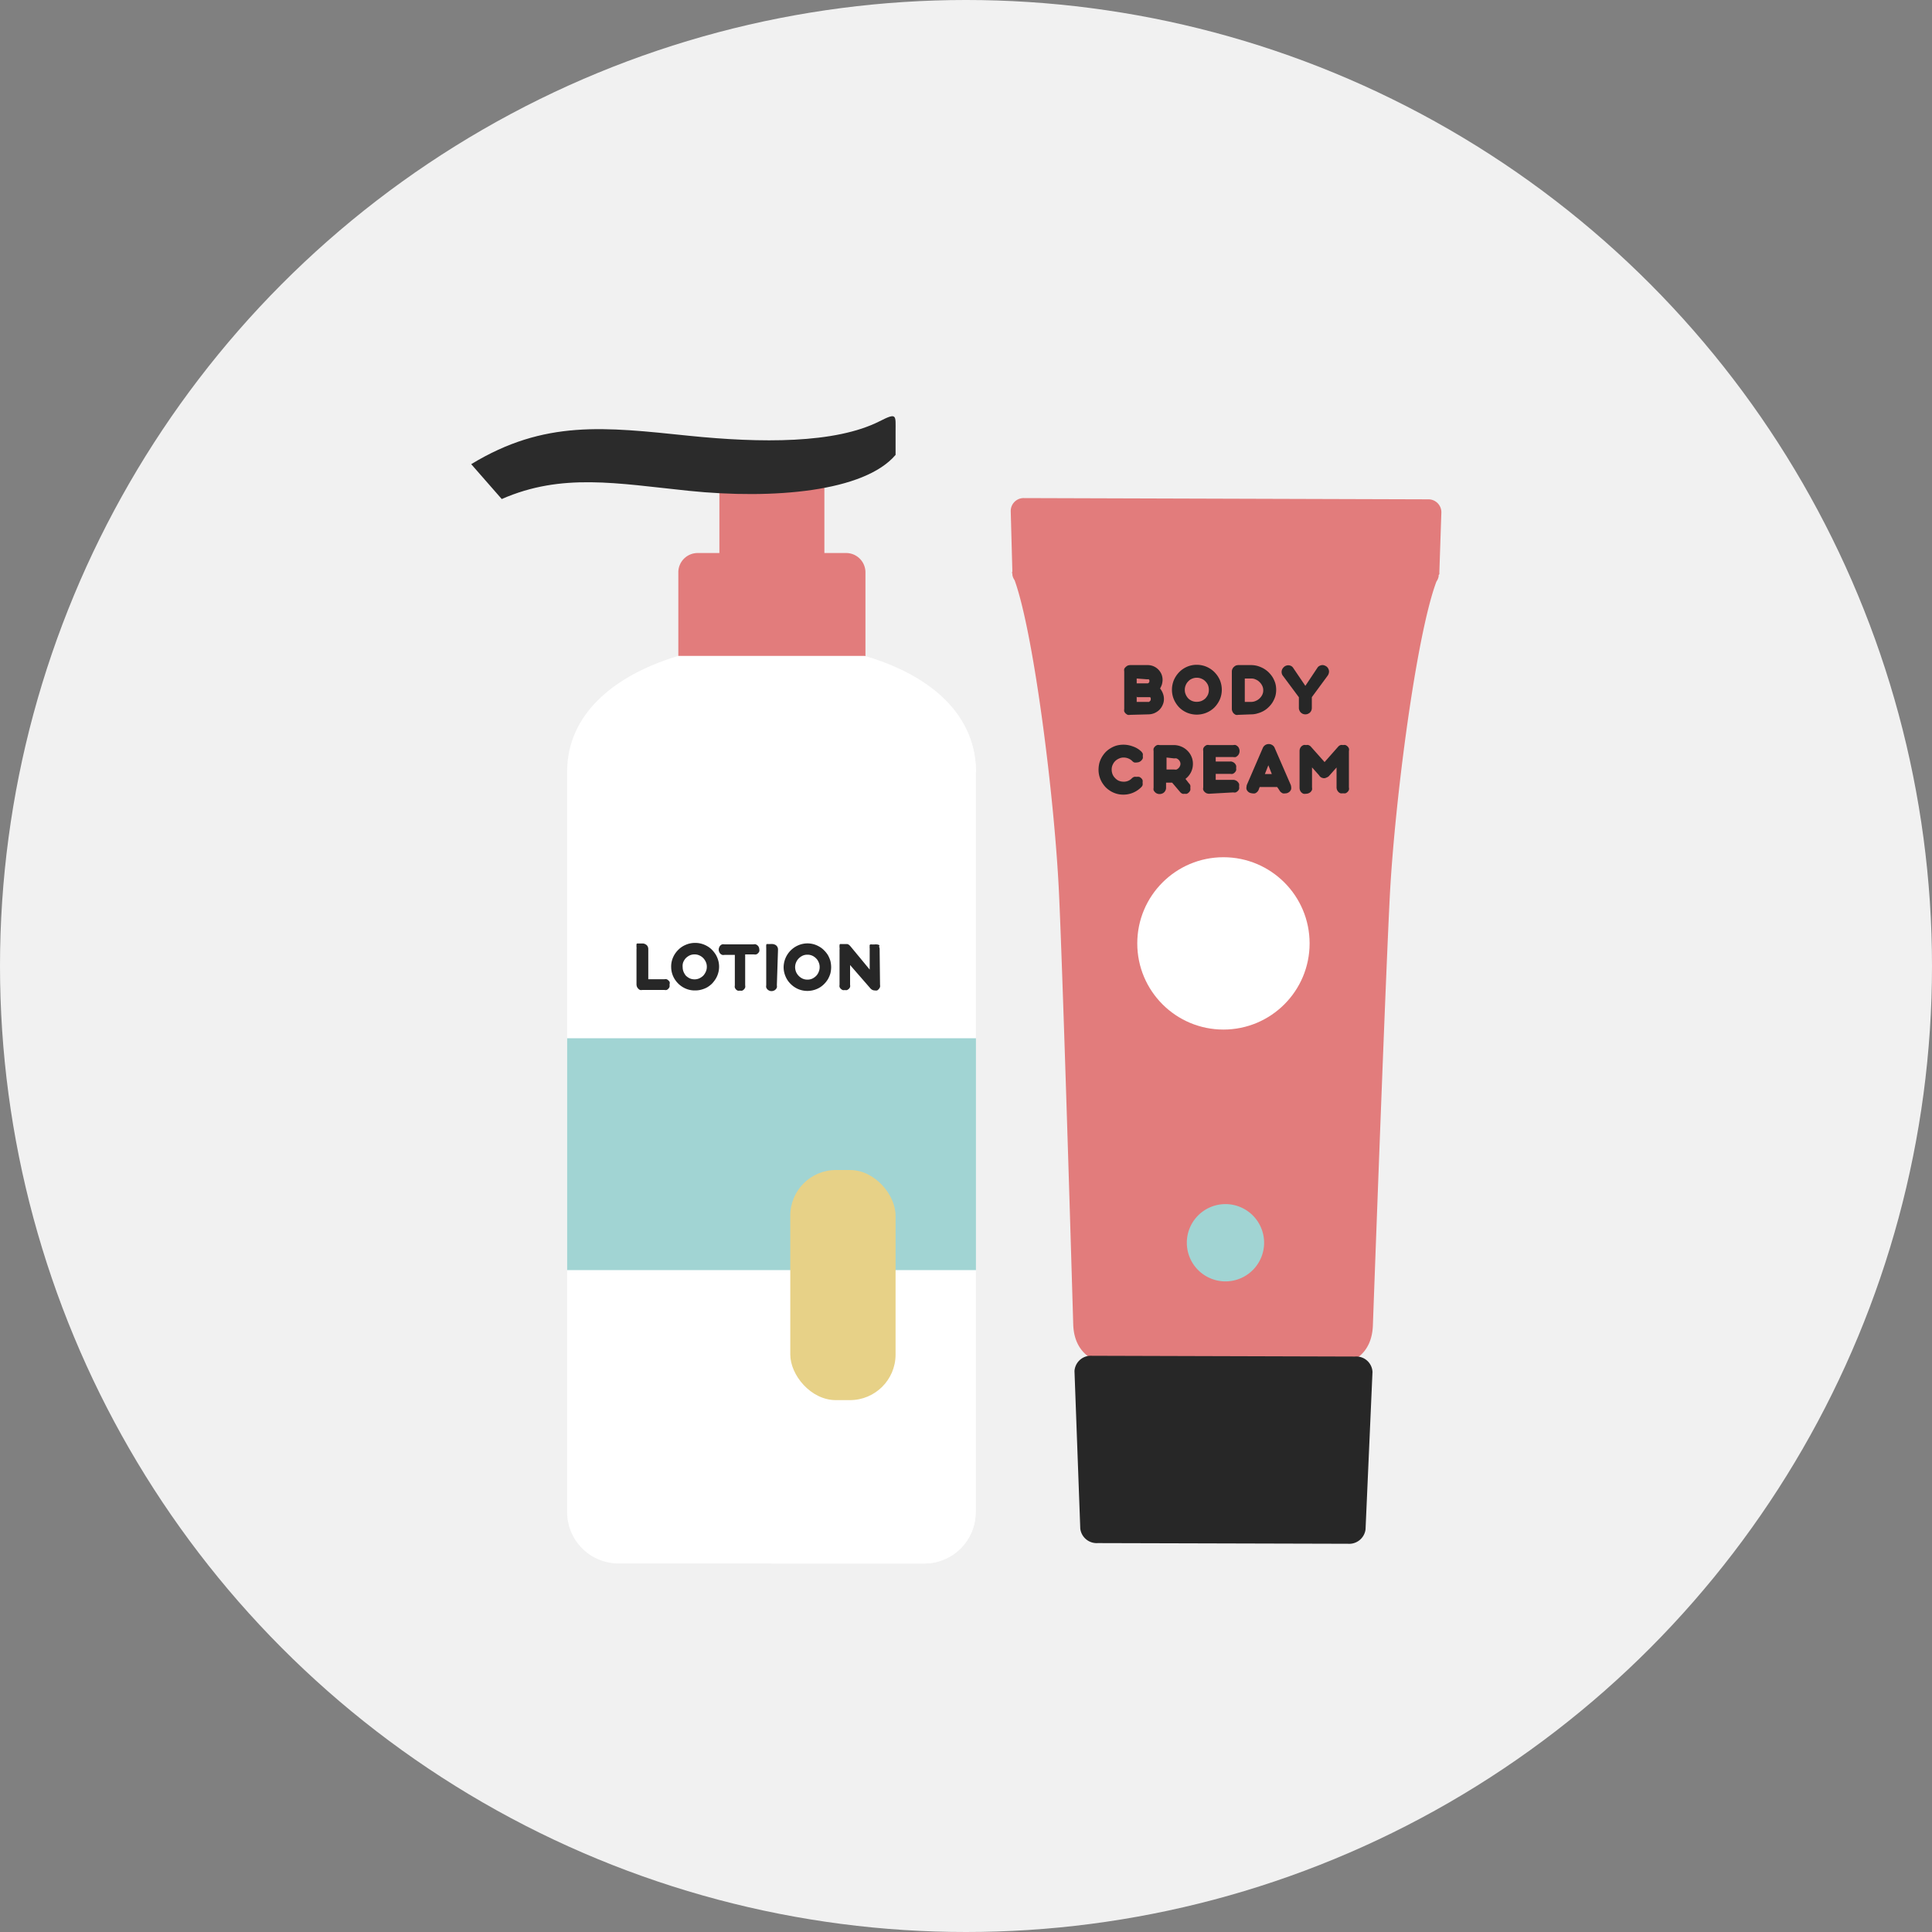
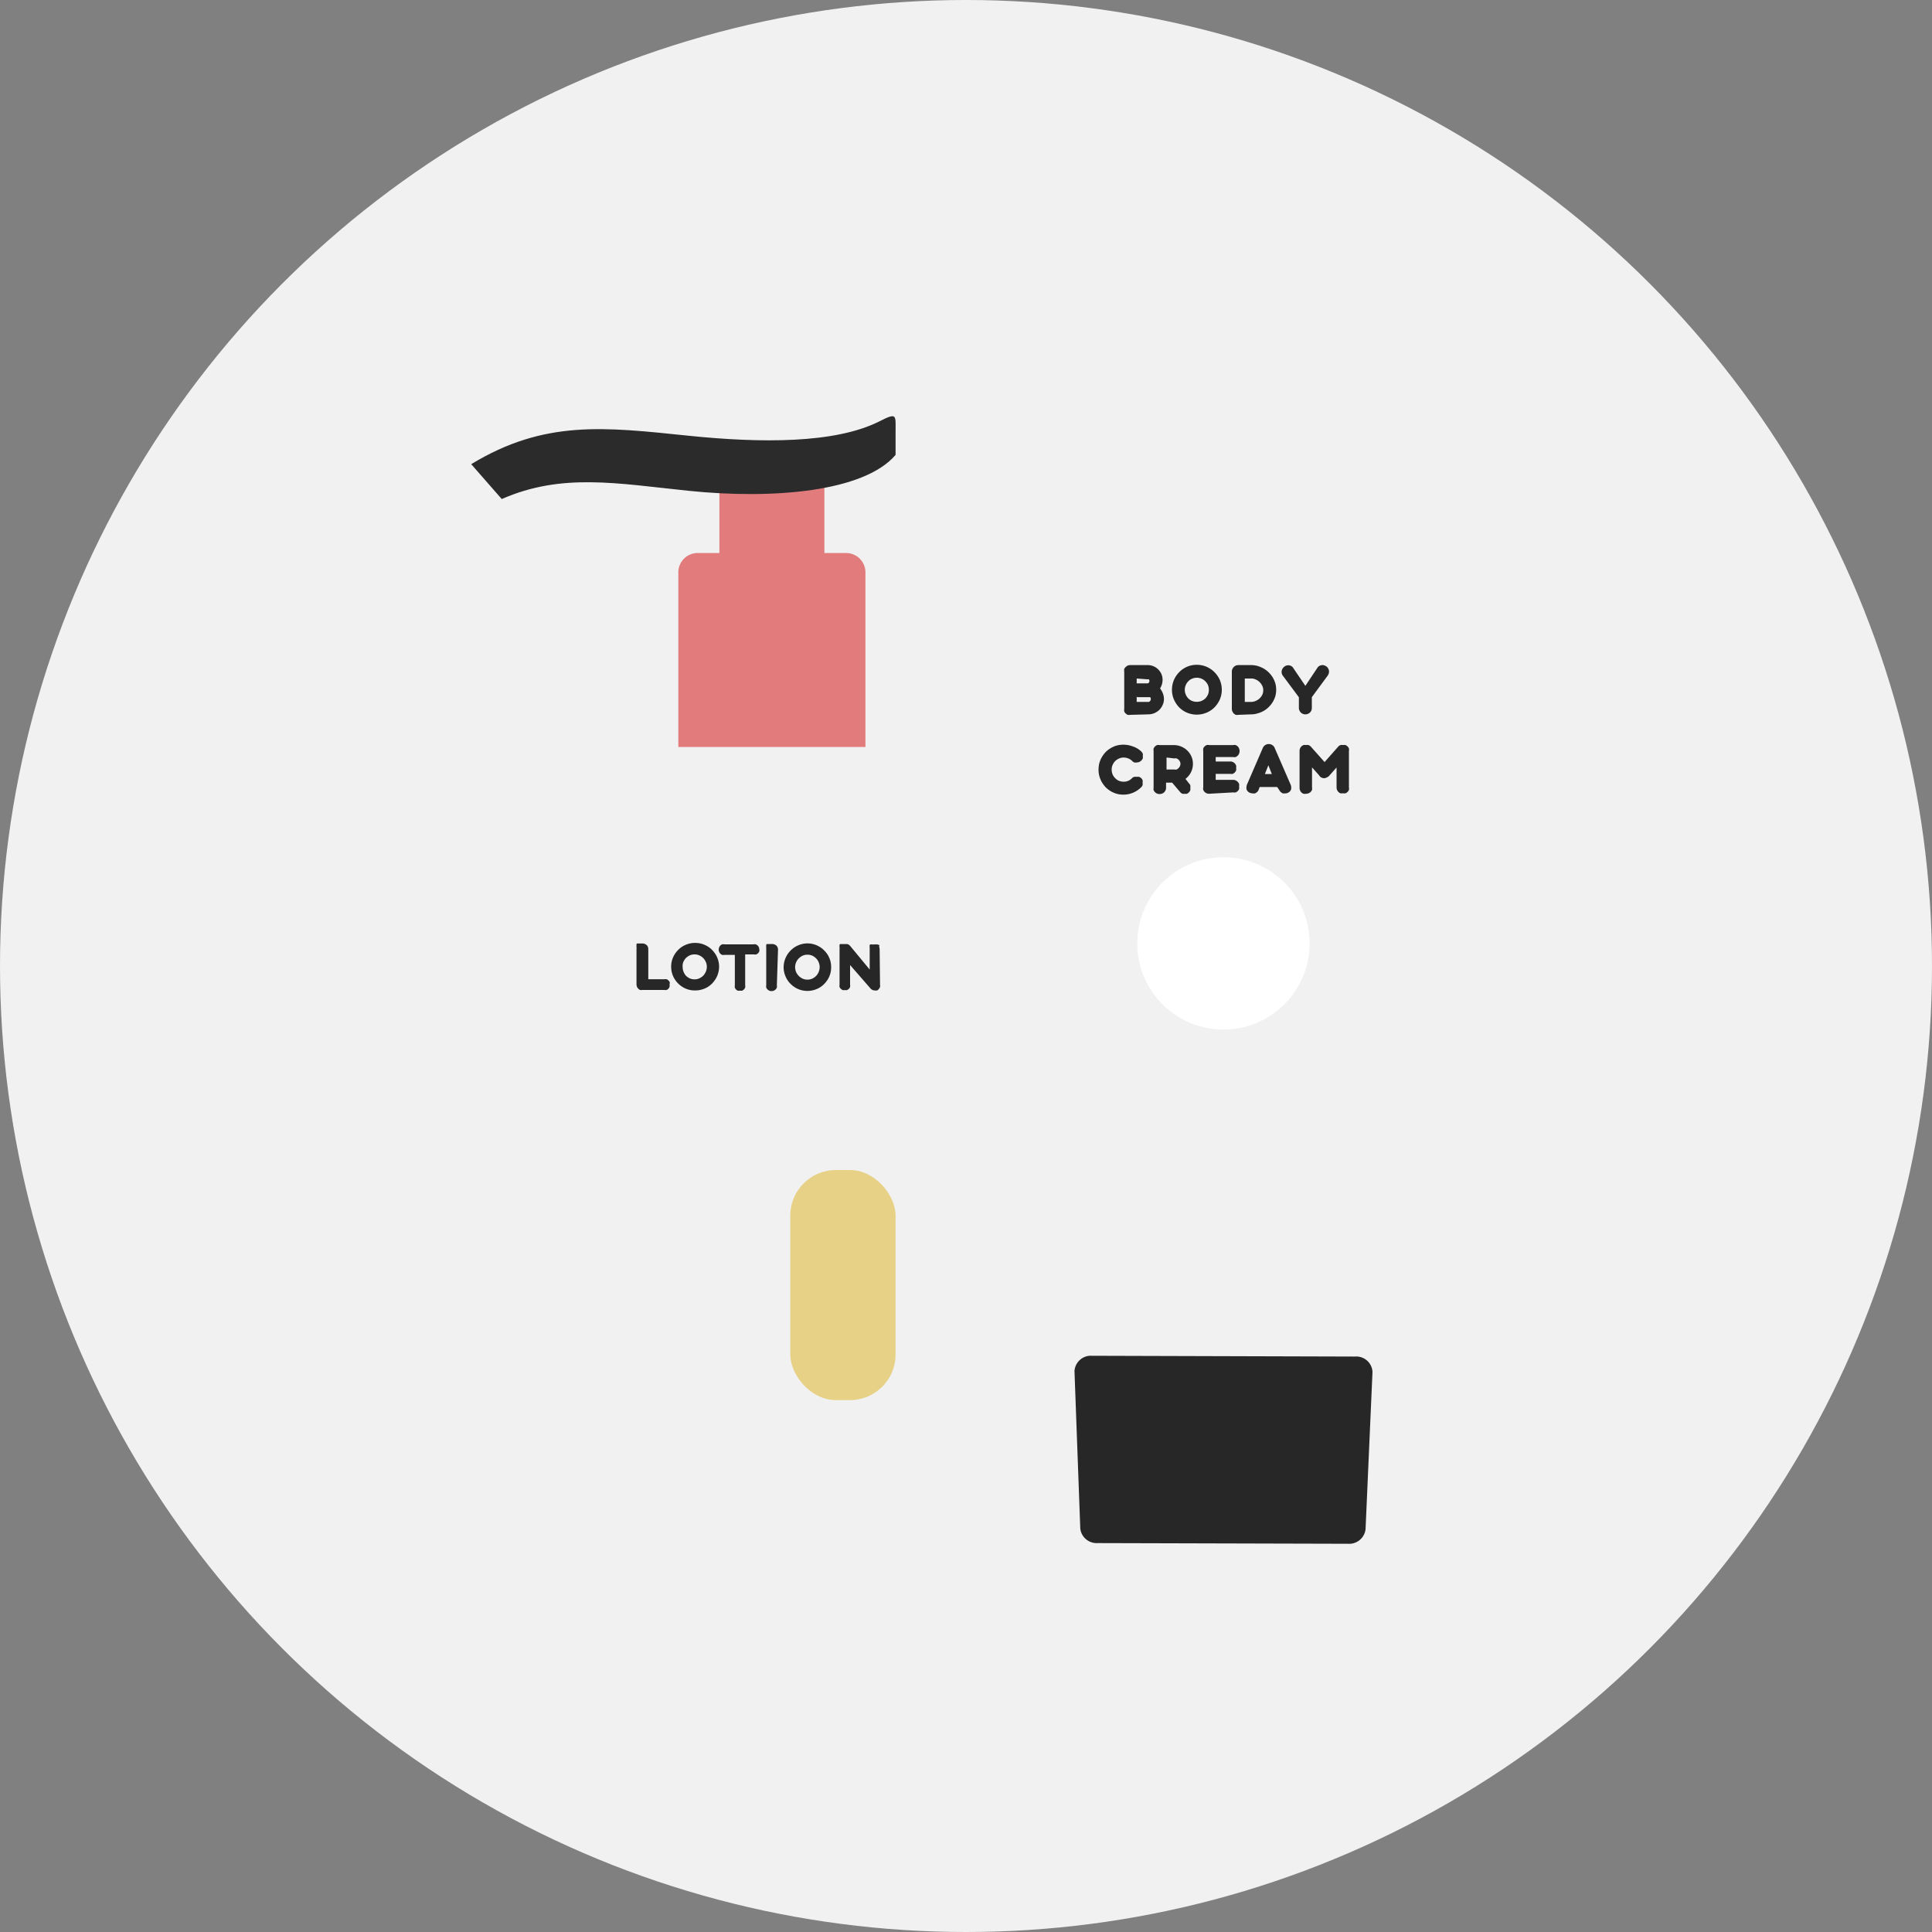
<svg xmlns="http://www.w3.org/2000/svg" id="Слой_1" data-name="Слой 1" viewBox="0 0 200 200">
  <rect x="0" y="0" width="200" height="200" fill="#808080" stroke="none" />
  <defs>
    <style>.cls-1{fill:#f1f1f1;}.cls-2,.cls-8{fill:#e27c7c;}.cls-2,.cls-3,.cls-4{fill-rule:evenodd;}.cls-3,.cls-9{fill:#fff;}.cls-4{fill:#2b2b2b;}.cls-5{fill:#272727;}.cls-6{fill:#a1d4d3;}.cls-7{fill:#e7d187;}</style>
  </defs>
  <title>Иконки_для_каталога NEW</title>
  <circle class="cls-1" cx="100" cy="100" r="100" />
  <polygon class="cls-2" points="74.47 46.46 85.34 46.46 85.34 60.8 74.47 60.8 74.47 46.46 74.47 46.46" />
  <path class="cls-2" d="M72.16,57.25h15.5a2,2,0,0,1,1.93,1.94V77.33H70.22V59.19a2,2,0,0,1,1.94-1.94Z" />
-   <path class="cls-3" d="M101,79.9v76.66a5.31,5.31,0,0,1-5.29,5.29H64a5.32,5.32,0,0,1-5.29-5.29V79.9c0-6.06,5-10.05,11.51-12h19.3c6.54,1.9,11.51,5.89,11.51,12Z" />
-   <path class="cls-3" d="M101,79.9v76.66a5.31,5.31,0,0,1-5.29,5.29H79.87V68h9.65c6.54,1.9,11.51,5.89,11.51,12Z" />
  <path class="cls-4" d="M71.31,50.81c-7.46-.77-13.14-1.88-19.37.85l-3.16-3.61c7.6-4.62,13.83-3.84,22.53-2.94,7.42.76,15.16.83,19.76-1.51,1.81-.92,1.64-.63,1.64,1.07v2.42c-3.24,3.81-12.66,4.62-21.4,3.72Z" />
  <path class="cls-5" d="M69.31,101.93a.59.59,0,0,1,0,.23.52.52,0,0,1-.12.19.46.46,0,0,1-.18.13.51.51,0,0,1-.22,0h-2.3a.59.59,0,0,1-.23,0,.45.45,0,0,1-.19-.14.5.5,0,0,1-.13-.19.7.7,0,0,1-.05-.25V98.24a.69.69,0,0,0,0-.2,1.23,1.23,0,0,1,0-.19.36.36,0,0,1,0-.1.16.16,0,0,1,.06-.08l.12,0h.19l.32,0a.66.66,0,0,1,.27.1.5.5,0,0,1,.19.19.63.63,0,0,1,.07.32v3.09h1.68a.59.59,0,0,1,.22,0,.5.5,0,0,1,.19.13.46.46,0,0,1,.13.18A.69.69,0,0,1,69.31,101.93Z" />
  <path class="cls-5" d="M69.48,100.12a2.34,2.34,0,0,1,.19-1,2.5,2.5,0,0,1,.53-.78,2.35,2.35,0,0,1,.78-.53,2.39,2.39,0,0,1,1-.2,2.32,2.32,0,0,1,.65.09,2.55,2.55,0,0,1,.59.25,2.33,2.33,0,0,1,.5.39,3.05,3.05,0,0,1,.38.49,2.55,2.55,0,0,1,.25.59,2.37,2.37,0,0,1,.09.65,2.32,2.32,0,0,1-.09.65,2.38,2.38,0,0,1-.25.59,3.14,3.14,0,0,1-.38.5,2.69,2.69,0,0,1-.5.39,2.52,2.52,0,0,1-.59.24,2.32,2.32,0,0,1-.65.09,2.38,2.38,0,0,1-1-.19,2.52,2.52,0,0,1-1.31-1.31A2.38,2.38,0,0,1,69.48,100.12Zm1.19,0a1.21,1.21,0,0,0,.1.5A1.62,1.62,0,0,0,71,101a1.6,1.6,0,0,0,.4.28,1.21,1.21,0,0,0,.5.1,1.16,1.16,0,0,0,.49-.1,1.49,1.49,0,0,0,.41-.28,1.51,1.51,0,0,0,.27-.42,1.21,1.21,0,0,0,.1-.5,1.16,1.16,0,0,0-.1-.49,1.46,1.46,0,0,0-.27-.41,1.3,1.3,0,0,0-.41-.28,1.16,1.16,0,0,0-.49-.1,1.21,1.21,0,0,0-.5.1,1.6,1.6,0,0,0-.4.28,1.51,1.51,0,0,0-.27.42A1.16,1.16,0,0,0,70.67,100.13Z" />
  <path class="cls-5" d="M78.6,98.25a.6.6,0,0,1,0,.24.59.59,0,0,1-.13.19.52.52,0,0,1-.19.12.59.59,0,0,1-.23,0h-.91V102a.59.59,0,0,1,0,.23.76.76,0,0,1-.12.19.83.83,0,0,1-.18.13.59.59,0,0,1-.23,0,.6.6,0,0,1-.24,0,.57.57,0,0,1-.18-.12.76.76,0,0,1-.12-.19.59.59,0,0,1,0-.23V98.85H75a.64.64,0,0,1-.24,0,.76.76,0,0,1-.19-.12.62.62,0,0,1-.12-.19.6.6,0,0,1-.05-.24.59.59,0,0,1,.05-.23.51.51,0,0,1,.31-.31.64.64,0,0,1,.24,0h3a.47.47,0,0,1,.24,0,.62.62,0,0,1,.19.12.5.5,0,0,1,.13.19A.59.59,0,0,1,78.6,98.25Z" />
  <path class="cls-5" d="M80.42,102a.59.59,0,0,1,0,.23.62.62,0,0,1-.12.19.59.59,0,0,1-.19.13.6.6,0,0,1-.48,0,.8.8,0,0,1-.19-.13.76.76,0,0,1-.12-.19.59.59,0,0,1,0-.23V98.3l0-.2a.68.68,0,0,1,0-.19.3.3,0,0,1,0-.1.16.16,0,0,1,.06-.08.33.33,0,0,1,.12,0l.19,0a1.58,1.58,0,0,1,.32,0,.78.78,0,0,1,.27.09.52.52,0,0,1,.18.18.56.56,0,0,1,.08.3Z" />
  <path class="cls-5" d="M81.12,100.12a2.5,2.5,0,0,1,1.51-2.26,2.4,2.4,0,0,1,1.61-.11,2.48,2.48,0,0,1,.58.25,2.11,2.11,0,0,1,.5.39,2.63,2.63,0,0,1,.39.49,3.07,3.07,0,0,1,.25.59,2.82,2.82,0,0,1,.08.65,2.75,2.75,0,0,1-.08.65,2.83,2.83,0,0,1-.25.59,2.69,2.69,0,0,1-.39.5,2.4,2.4,0,0,1-.5.39,2.45,2.45,0,0,1-.58.24,2.47,2.47,0,0,1-1.61-.1,2.5,2.5,0,0,1-.78-.53,2.35,2.35,0,0,1-.53-.78A2.39,2.39,0,0,1,81.12,100.12Zm1.19,0a1.39,1.39,0,0,0,.1.5,1.37,1.37,0,0,0,.68.69,1.18,1.18,0,0,0,.5.1,1.19,1.19,0,0,0,.49-.1,1.44,1.44,0,0,0,.4-.28,1.17,1.17,0,0,0,.27-.42,1.21,1.21,0,0,0,.1-.5,1.16,1.16,0,0,0-.1-.49,1.13,1.13,0,0,0-.27-.41,1.26,1.26,0,0,0-.4-.28,1.19,1.19,0,0,0-.49-.1,1.18,1.18,0,0,0-.5.1,1.44,1.44,0,0,0-.4.28,1.31,1.31,0,0,0-.38.91Z" />
  <path class="cls-5" d="M91.1,101.93a.73.73,0,0,1,0,.25.82.82,0,0,1-.12.2.65.65,0,0,1-.18.15.7.7,0,0,1-.25,0,.54.54,0,0,1-.25-.06.68.68,0,0,1-.21-.17L88,99.9v.51c0,.18,0,.36,0,.53v1a.59.59,0,0,1,0,.23.52.52,0,0,1-.12.19.91.91,0,0,1-.19.13.56.56,0,0,1-.23,0,.59.59,0,0,1-.23,0,.7.7,0,0,1-.19-.13.53.53,0,0,1-.13-.19.59.59,0,0,1,0-.23V98.3a.69.69,0,0,0,0-.2.62.62,0,0,1,0-.19.31.31,0,0,1,0-.1.16.16,0,0,1,.06-.08.33.33,0,0,1,.12,0l.2,0h.23l.19,0a.46.46,0,0,1,.16.07,1.06,1.06,0,0,1,.16.15l2,2.42v-2a1.36,1.36,0,0,0,0-.21.75.75,0,0,1,0-.2.23.23,0,0,1,0-.12.12.12,0,0,1,.07-.07.39.39,0,0,1,.15,0l.27,0a1.2,1.2,0,0,1,.28,0,.62.62,0,0,1,.24.08A.58.58,0,0,1,91,98a.64.64,0,0,1,.06.3Z" />
-   <rect class="cls-6" x="58.71" y="107.48" width="42.32" height="24" />
  <rect class="cls-7" x="81.81" y="121.12" width="10.9" height="23.82" rx="4.72" ry="4.72" />
-   <path class="cls-8" d="M149,59.3l.21-6.27a1.34,1.34,0,0,0-1.36-1.34L106,51.56a1.34,1.34,0,0,0-1.37,1.33l.17,6.27a.24.24,0,0,0,0,.23.61.61,0,0,1,0,.12,1.34,1.34,0,0,0,.23.55c2,5.52,4.15,22.67,4.6,32.46.36,7.71,1.14,33.3,1.47,44.58.09,3,2.2,4.23,4.8,4.27l10.7.19,10.7-.12c2.59,0,4.71-1.2,4.82-4.23.41-11.27,1.36-36.87,1.76-44.59.52-9.78,2.74-26.91,4.82-32.42a1.34,1.34,0,0,0,.23-.55.61.61,0,0,1,0-.12A.22.22,0,0,0,149,59.3Z" />
  <g id="_Группа_" data-name="&lt;Группа&gt;">
    <path class="cls-5" d="M139.53,159.81l-25.89-.07a1.71,1.71,0,0,1-1.81-1.49l-.6-16.32a1.7,1.7,0,0,1,1.83-1.58l27.2.08a1.68,1.68,0,0,1,1.82,1.59l-.72,16.31A1.71,1.71,0,0,1,139.53,159.81Z" />
  </g>
-   <path class="cls-6" d="M130.86,128.65a4,4,0,1,1-4.11-4A4,4,0,0,1,130.86,128.65Z" />
  <path class="cls-5" d="M117,74a.75.75,0,0,1-.26,0,.77.77,0,0,1-.21-.14.62.62,0,0,1-.15-.21.75.75,0,0,1,0-.26V69.51a.75.75,0,0,1,0-.26.59.59,0,0,1,.15-.2.8.8,0,0,1,.21-.15.75.75,0,0,1,.26-.05h1.81a1.53,1.53,0,0,1,.6.12,1.51,1.51,0,0,1,.49.33,1.58,1.58,0,0,1,.33.48,1.54,1.54,0,0,1,.12.61,1.83,1.83,0,0,1-.07.46,2,2,0,0,1-.19.42,1.83,1.83,0,0,1,.29.51,1.56,1.56,0,0,1,.11.57,1.44,1.44,0,0,1-.13.62,1.63,1.63,0,0,1-.34.51,1.75,1.75,0,0,1-.51.34,1.64,1.64,0,0,1-.62.13Zm.67-3.76v.5h1.06l.1,0a.47.47,0,0,0,.09-.06l.06-.08a.36.36,0,0,0,0-.11.19.19,0,0,0,0-.1l-.07-.07a.19.19,0,0,0-.09,0l-.09,0Zm0,1.84v.58h1.16a.25.25,0,0,0,.11,0,.35.35,0,0,0,.1-.08.44.44,0,0,0,.08-.11.27.27,0,0,0,0-.12.2.2,0,0,0,0-.11.27.27,0,0,0-.08-.07l-.1,0H117.7Z" />
-   <path class="cls-5" d="M123.89,68.82a2.59,2.59,0,0,1,1,.2,2.64,2.64,0,0,1,.83.56,2.77,2.77,0,0,1,.56.82,2.64,2.64,0,0,1,.2,1,2.55,2.55,0,0,1-.2,1,2.82,2.82,0,0,1-.56.83,2.61,2.61,0,0,1-.83.55,2.63,2.63,0,0,1-2,0,2.57,2.57,0,0,1-.82-.55,2.79,2.79,0,0,1-.55-.83,2.55,2.55,0,0,1-.2-1,2.64,2.64,0,0,1,.2-1,2.75,2.75,0,0,1,.55-.82,2.52,2.52,0,0,1,1.83-.76Zm0,1.34a1.16,1.16,0,0,0-.49.1,1.05,1.05,0,0,0-.39.27,1.16,1.16,0,0,0-.26.39,1.19,1.19,0,0,0-.1.49,1.13,1.13,0,0,0,.1.49,1.31,1.31,0,0,0,.26.4,1.2,1.2,0,0,0,.88.35,1.3,1.3,0,0,0,.49-.09,1.38,1.38,0,0,0,.4-.26,1.56,1.56,0,0,0,.27-.4,1.3,1.3,0,0,0,.09-.49,1.37,1.37,0,0,0-.09-.49,1.36,1.36,0,0,0-.27-.39,1.09,1.09,0,0,0-.4-.27A1.13,1.13,0,0,0,123.89,70.16Z" />
+   <path class="cls-5" d="M123.89,68.82a2.59,2.59,0,0,1,1,.2,2.64,2.64,0,0,1,.83.56,2.77,2.77,0,0,1,.56.82,2.64,2.64,0,0,1,.2,1,2.55,2.55,0,0,1-.2,1,2.82,2.82,0,0,1-.56.83,2.61,2.61,0,0,1-.83.55,2.63,2.63,0,0,1-2,0,2.57,2.57,0,0,1-.82-.55,2.79,2.79,0,0,1-.55-.83,2.55,2.55,0,0,1-.2-1,2.64,2.64,0,0,1,.2-1,2.75,2.75,0,0,1,.55-.82,2.52,2.52,0,0,1,1.83-.76Zm0,1.34a1.16,1.16,0,0,0-.49.1,1.05,1.05,0,0,0-.39.27,1.16,1.16,0,0,0-.26.39,1.19,1.19,0,0,0-.1.49,1.13,1.13,0,0,0,.1.49,1.31,1.31,0,0,0,.26.4,1.2,1.2,0,0,0,.88.35,1.3,1.3,0,0,0,.49-.09,1.38,1.38,0,0,0,.4-.26,1.56,1.56,0,0,0,.27-.4,1.3,1.3,0,0,0,.09-.49,1.37,1.37,0,0,0-.09-.49,1.36,1.36,0,0,0-.27-.39,1.09,1.09,0,0,0-.4-.27A1.13,1.13,0,0,0,123.89,70.16" />
  <path class="cls-5" d="M128.19,74a.75.75,0,0,1-.26,0,.77.77,0,0,1-.21-.14.6.6,0,0,1-.14-.21.58.58,0,0,1-.06-.26V69.51a.58.58,0,0,1,.06-.26.56.56,0,0,1,.14-.2.8.8,0,0,1,.21-.15.75.75,0,0,1,.26-.05h1.31a2.54,2.54,0,0,1,.68.09,3.12,3.12,0,0,1,.62.26,2.63,2.63,0,0,1,.53.4,3,3,0,0,1,.42.52,3.05,3.05,0,0,1,.27.61,2.58,2.58,0,0,1,0,1.35,3,3,0,0,1-.27.6,2.66,2.66,0,0,1-.42.52,2.31,2.31,0,0,1-.53.4,2.6,2.6,0,0,1-.62.25,2.2,2.2,0,0,1-.68.1Zm.67-3.76v2.42h.69a1.17,1.17,0,0,0,.44-.1,1.32,1.32,0,0,0,.67-.62,1,1,0,0,0,.11-.47,1,1,0,0,0-.11-.49,1.29,1.29,0,0,0-.28-.38,1.16,1.16,0,0,0-.39-.26,1,1,0,0,0-.44-.1Z" />
  <path class="cls-5" d="M135.13,71l1.28-1.92a.55.55,0,0,1,.23-.17.6.6,0,0,1,.27-.06.54.54,0,0,1,.25.06.64.64,0,0,1,.22.14.6.6,0,0,1,.14.21.58.58,0,0,1,.06.26.75.75,0,0,1-.16.45l-1.62,2.2v1.12a.75.75,0,0,1-.05.26.77.77,0,0,1-.14.21.83.83,0,0,1-.22.14.7.7,0,0,1-.52,0,.77.77,0,0,1-.21-.14.6.6,0,0,1-.14-.21.58.58,0,0,1-.06-.26V72.18L132.84,70a.67.67,0,0,1-.17-.44.7.7,0,0,1,.05-.25.71.71,0,0,1,.15-.22.67.67,0,0,1,.49-.22.66.66,0,0,1,.27.06.55.55,0,0,1,.22.18Z" />
  <path class="cls-5" d="M118.15,77.8a.78.78,0,0,1,.15.22.67.67,0,0,1,0,.24.69.69,0,0,1,0,.25.72.72,0,0,1-.37.37.74.74,0,0,1-.25.05.69.69,0,0,1-.25,0,.54.54,0,0,1-.22-.15,1.2,1.2,0,0,0-.42-.27,1.27,1.27,0,0,0-.47-.09,1.07,1.07,0,0,0-.47.1,1.31,1.31,0,0,0-.4.26,1.28,1.28,0,0,0-.27.4,1.13,1.13,0,0,0-.1.49,1.32,1.32,0,0,0,.09.48,1.16,1.16,0,0,0,.26.39,1.17,1.17,0,0,0,.38.28,1.29,1.29,0,0,0,.48.1,1.1,1.1,0,0,0,.48-.08,1.14,1.14,0,0,0,.42-.29.71.71,0,0,1,.22-.13.74.74,0,0,1,.25,0,.75.75,0,0,1,.26,0,.57.57,0,0,1,.21.13.48.48,0,0,1,.15.22.74.74,0,0,1,0,.25.8.8,0,0,1,0,.26.6.6,0,0,1-.14.21,2.6,2.6,0,0,1-.87.58,2.52,2.52,0,0,1-1,.19,2.46,2.46,0,0,1-.67-.09,2.55,2.55,0,0,1-.61-.26,2.88,2.88,0,0,1-.52-.4,3,3,0,0,1-.4-.53,2.62,2.62,0,0,1-.26-.62,2.54,2.54,0,0,1-.09-.68,3,3,0,0,1,.08-.67,2.7,2.7,0,0,1,.25-.61,2.9,2.9,0,0,1,.39-.53,2.54,2.54,0,0,1,.52-.41,2.57,2.57,0,0,1,.63-.28,2.76,2.76,0,0,1,1.68.09A2.31,2.31,0,0,1,118.15,77.8Z" />
  <path class="cls-5" d="M119.42,77.75a.75.75,0,0,1,0-.26.71.71,0,0,1,.15-.22.77.77,0,0,1,.21-.14.58.58,0,0,1,.26,0h1.45a2,2,0,0,1,.78.15,1.91,1.91,0,0,1,.63.41,1.88,1.88,0,0,1,.43.61,1.83,1.83,0,0,1,.16.77,1.91,1.91,0,0,1-.21.89,2,2,0,0,1-.56.67l.35.45a.54.54,0,0,1,.15.22.7.7,0,0,1,0,.25.74.74,0,0,1,0,.25.59.59,0,0,1-.14.22.74.74,0,0,1-.21.15.64.64,0,0,1-.23,0,.59.59,0,0,1-.23,0,.62.62,0,0,1-.22-.15l-.85-1h-.63v.52a.58.58,0,0,1-.05.26.6.6,0,0,1-.14.21.55.55,0,0,1-.22.14.7.7,0,0,1-.52,0,.6.6,0,0,1-.21-.14.8.8,0,0,1-.15-.21.75.75,0,0,1,0-.26Zm1.34.67v1.24h.81a.64.64,0,0,0,.23,0,.9.9,0,0,0,.2-.14.66.66,0,0,0,.14-.2.54.54,0,0,0,.06-.25.5.5,0,0,0-.06-.24.67.67,0,0,0-.14-.19.74.74,0,0,0-.21-.13.62.62,0,0,0-.23,0Z" />
  <path class="cls-5" d="M125.13,82.17a1,1,0,0,1-.25-.06.94.94,0,0,1-.19-.14.63.63,0,0,1-.13-.2.53.53,0,0,1,0-.25V77.75a.75.75,0,0,1,0-.26.55.55,0,0,1,.14-.22.77.77,0,0,1,.21-.14.59.59,0,0,1,.27,0h2.48a.58.58,0,0,1,.26,0,.77.77,0,0,1,.21.14.55.55,0,0,1,.14.22.7.7,0,0,1,0,.52.6.6,0,0,1-.14.21.8.8,0,0,1-.21.15.75.75,0,0,1-.26,0h-1.81v.46h1.5a.47.47,0,0,1,.26.05.6.6,0,0,1,.21.14.74.74,0,0,1,.14.22.62.62,0,0,1,0,.27.51.51,0,0,1,0,.25.64.64,0,0,1-.35.35.75.75,0,0,1-.26,0h-1.5v.62h1.81a.58.58,0,0,1,.26.06.51.51,0,0,1,.21.15.6.6,0,0,1,.14.21.75.75,0,0,1,0,.26.81.81,0,0,1,0,.27.6.6,0,0,1-.14.21.77.77,0,0,1-.21.14.75.75,0,0,1-.26,0Z" />
  <path class="cls-5" d="M132.21,81.47H130.4l-.11.3a.6.6,0,0,1-.16.22.55.55,0,0,1-.22.14.75.75,0,0,1-.26,0,1.31,1.31,0,0,1-.27-.06.66.66,0,0,1-.21-.15.56.56,0,0,1-.13-.22.51.51,0,0,1,0-.25.62.62,0,0,1,.06-.26l1.62-3.75a.67.67,0,0,1,1-.3.6.6,0,0,1,.24.3l1.63,3.75a.77.77,0,0,1,.07.26,1.07,1.07,0,0,1,0,.25.72.72,0,0,1-.12.21.6.6,0,0,1-.22.16.58.58,0,0,1-.26.06.75.75,0,0,1-.26,0,1,1,0,0,1-.22-.14.73.73,0,0,1-.16-.22Zm-1.27-1.34h.72l-.36-.91Z" />
  <path class="cls-5" d="M137.3,80.5a.53.53,0,0,1-.24.06.68.68,0,0,1-.27-.07.54.54,0,0,1-.23-.22l-.74-.83v2.07a.75.75,0,0,1,0,.26.77.77,0,0,1-.14.21.7.7,0,0,1-.48.19.71.71,0,0,1-.26,0,.64.64,0,0,1-.22-.14.6.6,0,0,1-.14-.21.75.75,0,0,1-.05-.26V77.74a.71.71,0,0,1,.05-.26.6.6,0,0,1,.14-.21.64.64,0,0,1,.22-.14.58.58,0,0,1,.26,0,.53.53,0,0,1,.25,0,.62.62,0,0,1,.23.14l1.44,1.62,1.43-1.62a.59.59,0,0,1,.22-.14.6.6,0,0,1,.26,0,.58.58,0,0,1,.26,0,.64.64,0,0,1,.35.35.55.55,0,0,1,0,.26v3.77a.58.58,0,0,1,0,.26.64.64,0,0,1-.35.35.75.75,0,0,1-.26,0,.81.81,0,0,1-.27,0,.6.6,0,0,1-.21-.14.77.77,0,0,1-.14-.21.75.75,0,0,1-.05-.26V79.45l-.81.91A.78.78,0,0,1,137.3,80.5Z" />
  <circle class="cls-9" cx="126.65" cy="97.66" r="8.92" />
</svg>